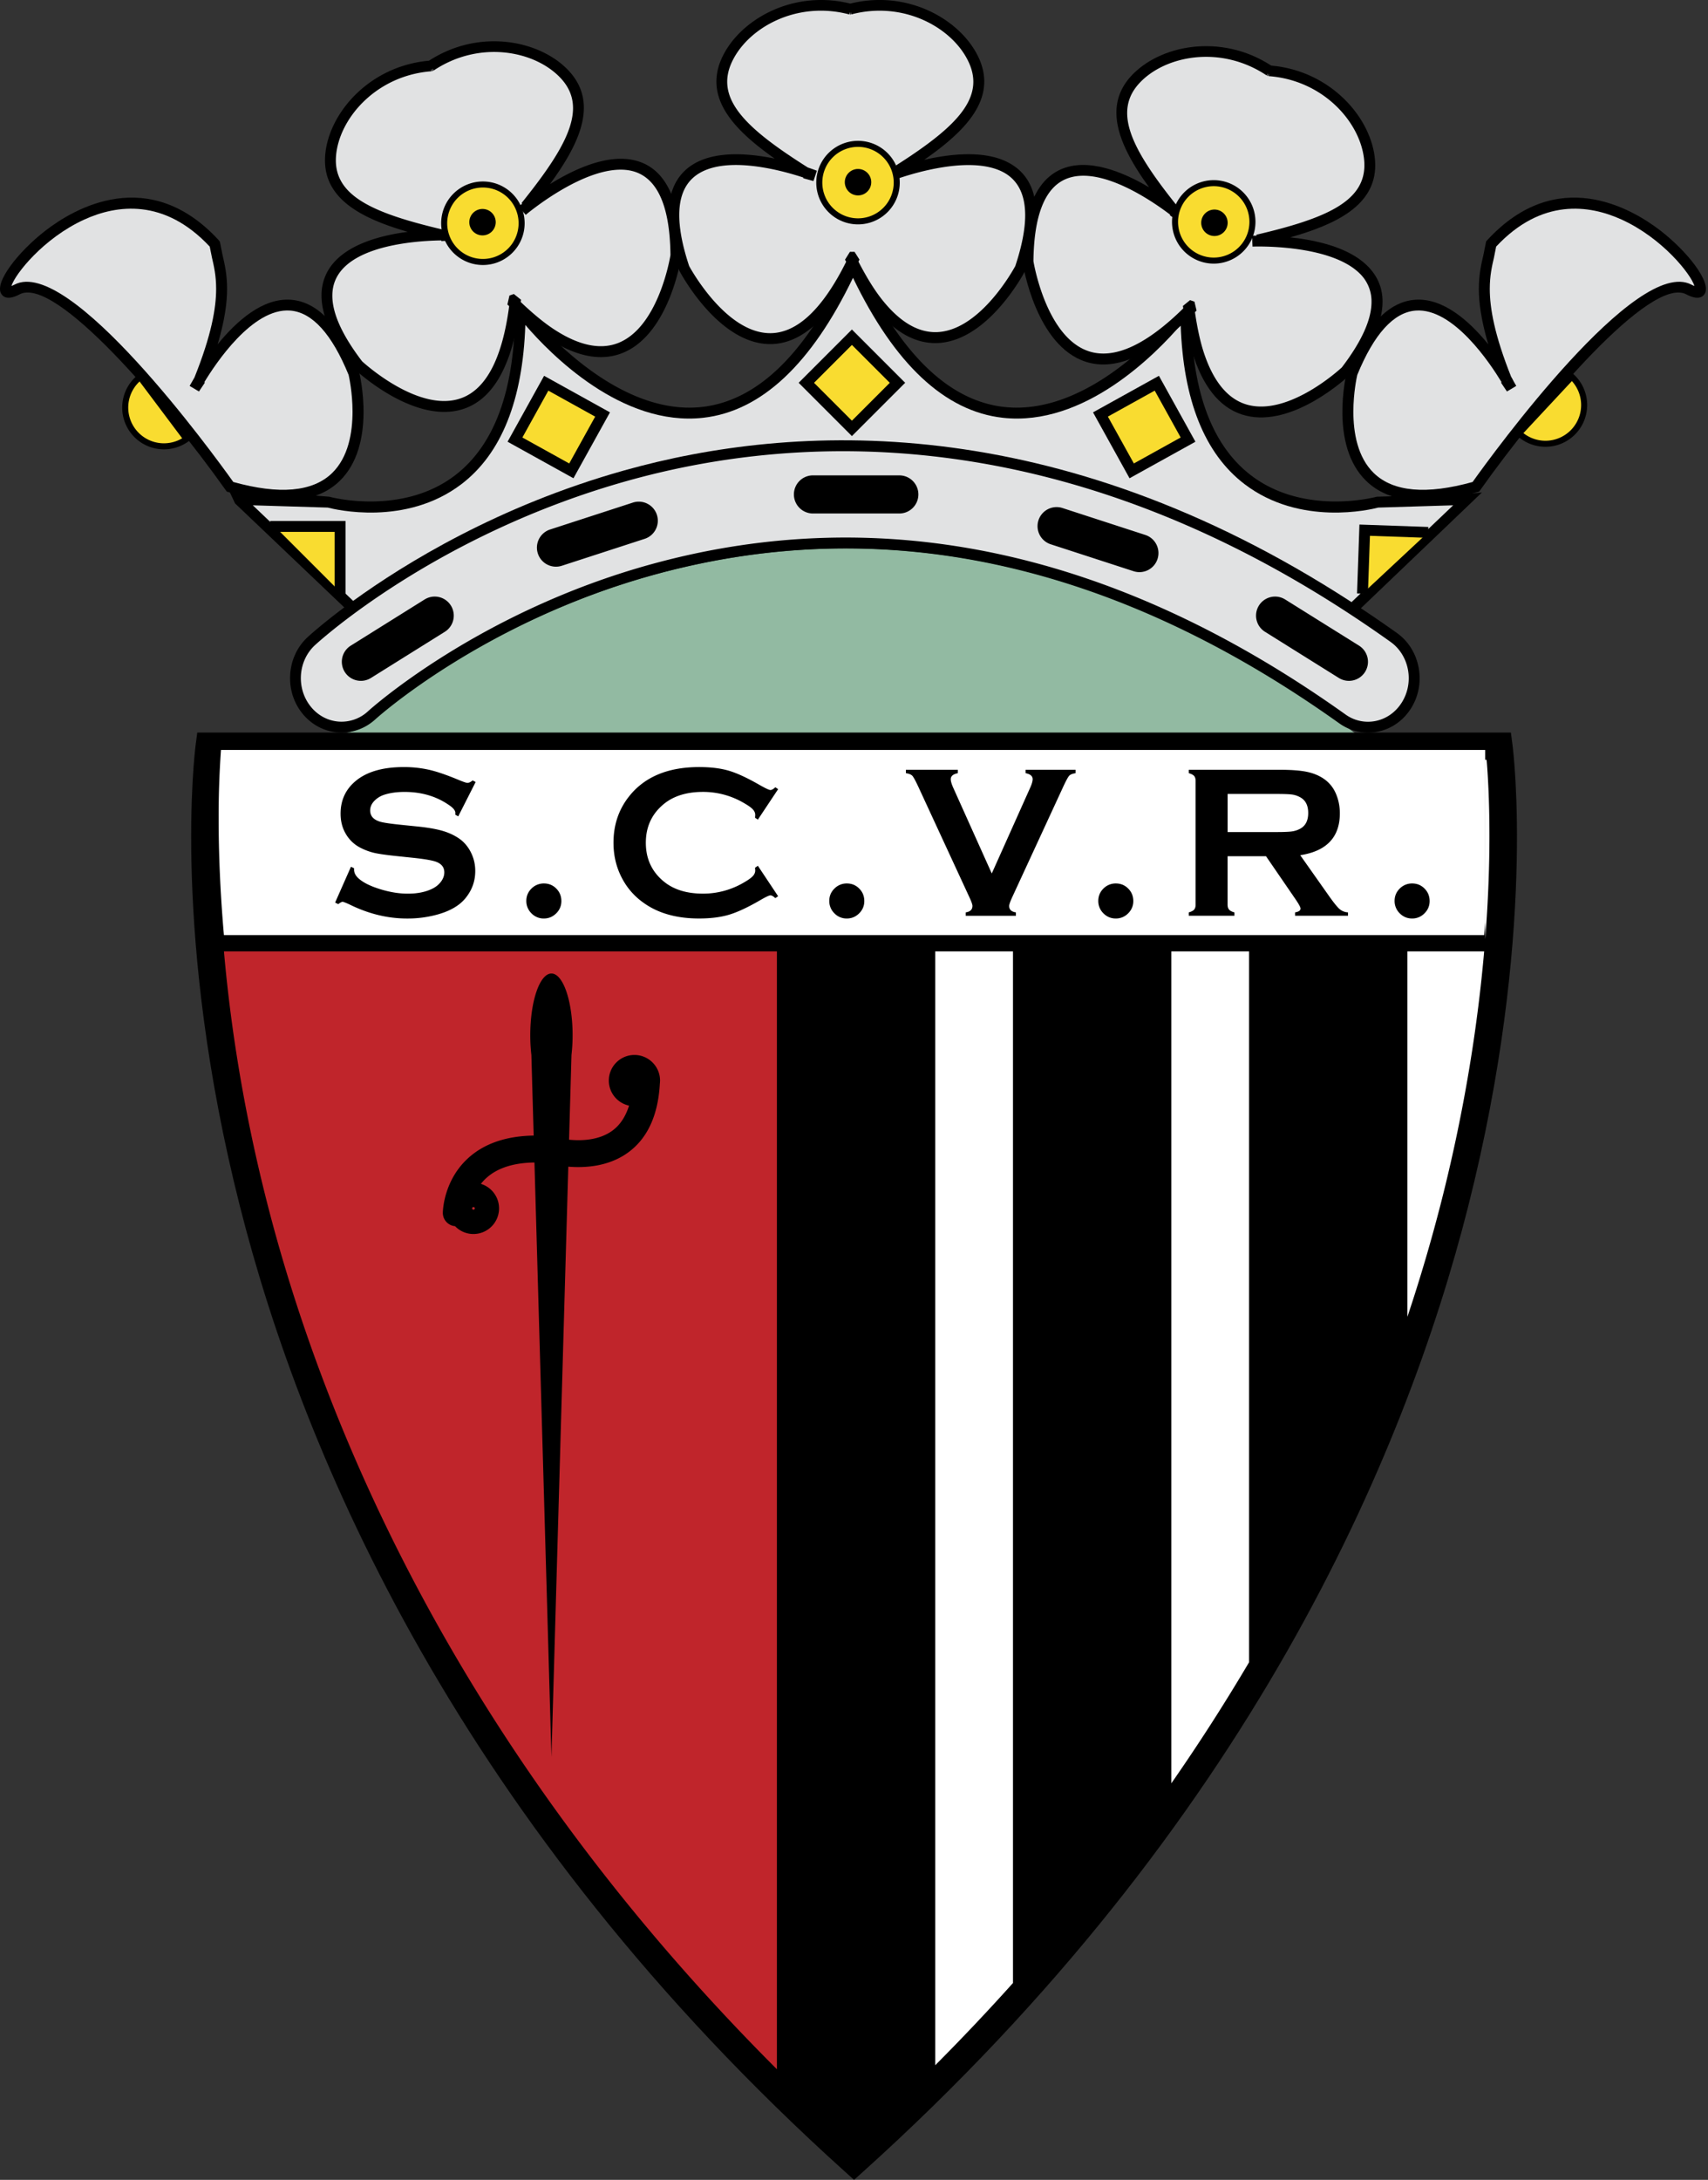
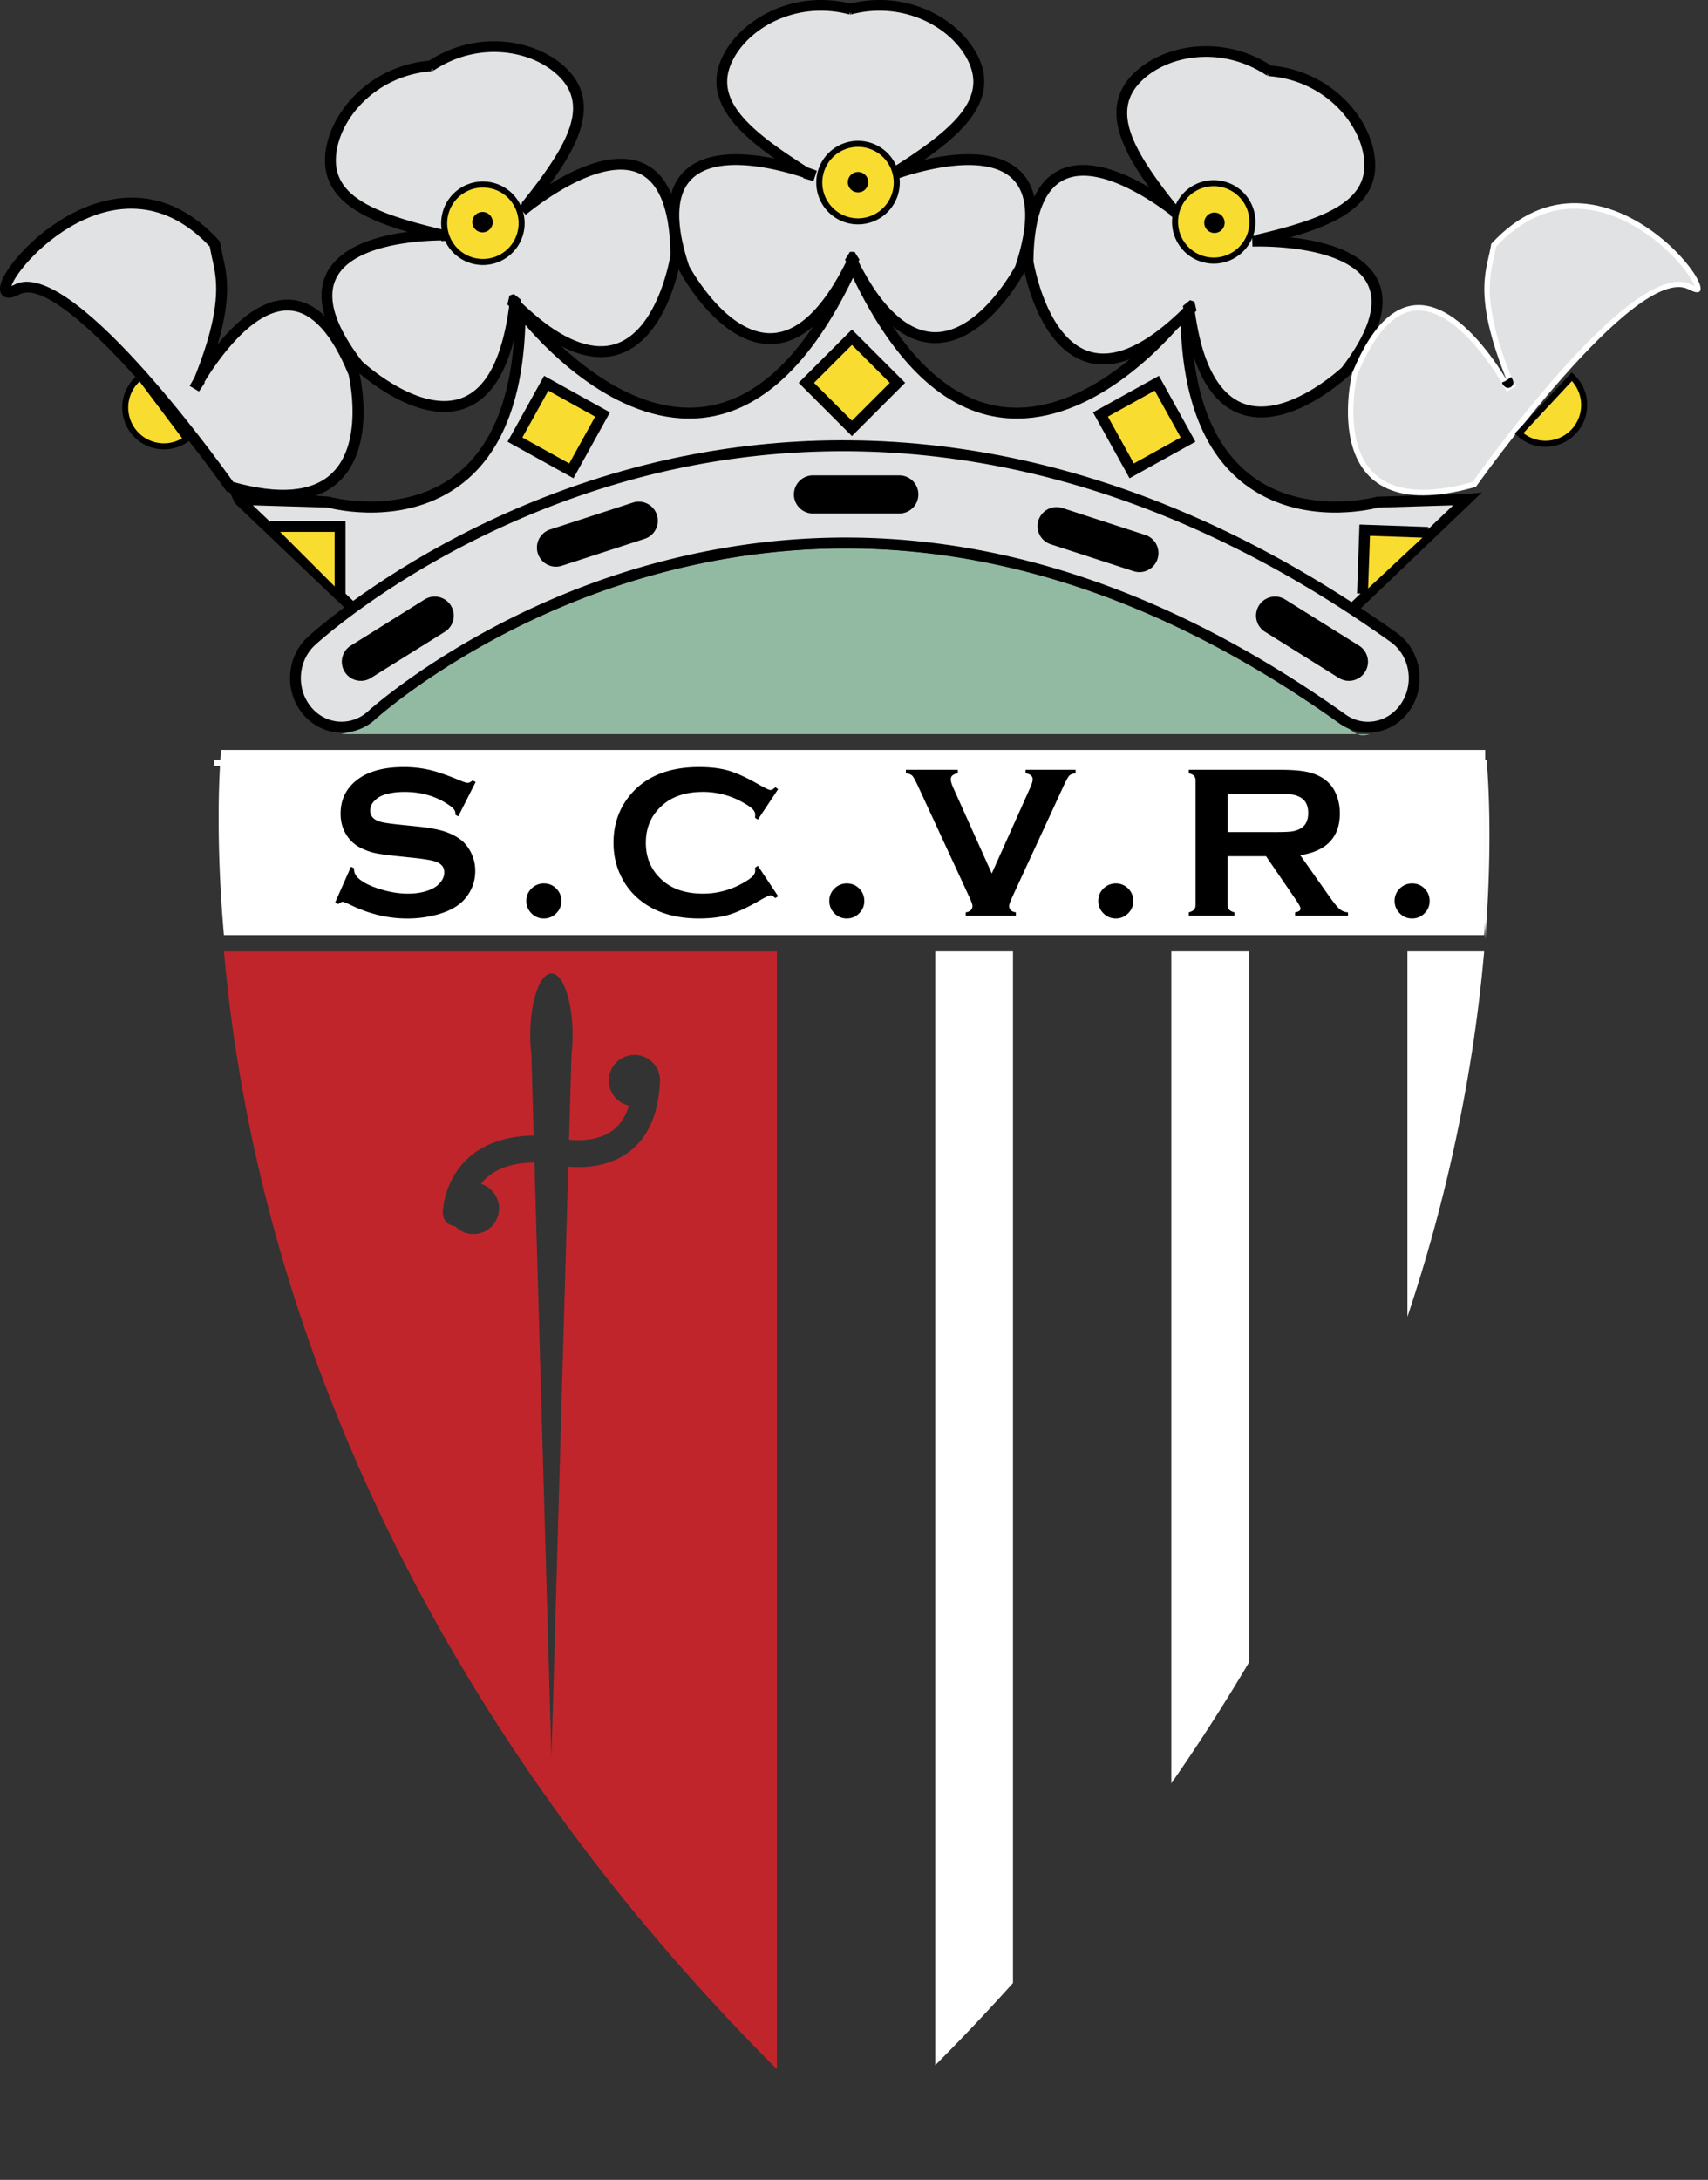
<svg xmlns="http://www.w3.org/2000/svg" width="392" height="500" fill="none">
  <rect width="100%" height="100%" fill="#333333" stroke="none" />
  <path fill="#92BAA2" fill-rule="evenodd" d="M144.063 133.608c-36.12 11.366-58.32 31.463-58.55 31.676-2.433 2.231-7.255 3.11-7.255 3.11H314.379c-2.845.799-3.485-.39-6.122-2.265-52.238-37.233-105.465-48.769-158.191-34.288-2.043.558-4.043 1.149-6.003 1.767Z" clip-rule="evenodd" />
  <path fill="#000" fill-rule="evenodd" d="M320.619 145.201a295.91 295.91 0 0 0-8.284-5.685l27.772-26.555-3.394.347-20.76.629-.145.04c-.162.045-16.458 4.378-28.655-4.919-9.146-6.971-13.787-19.725-13.787-37.901l-2.244-.751c-.194.253-19.298 25.34-40.698 22.936-12.803-1.434-23.978-12.404-33.261-32.467.074-.159.151-.293.222-.452l-1.141-1.758h-.936l-1.141 1.758c.071.159.151.293.219.452-9.28 20.063-20.452 31.033-33.252 32.467-21.4 2.401-40.507-22.683-40.698-22.936l-2.247.751c0 18.18-4.638 30.93-13.787 37.901-12.197 9.294-28.496 4.964-28.658 4.919l-.145-.04-23.255-1.881 1.599 3.403 25.07 23.864c-5.172 3.863-8.071 6.509-8.427 6.836-4.862 4.501-5.377 12.37-1.147 17.543 2.08 2.543 4.979 4.071 8.159 4.298 3.152.228 6.202-.853 8.586-3.038.242-.222 24.757-22.37 64.038-33.159 52.346-14.375 105.217-2.904 157.138 34.101 2.595 1.846 5.719 2.532 8.797 1.929 3.167-.623 5.889-2.521 7.679-5.346 3.599-5.699 2.159-13.454-3.218-17.286Z" clip-rule="evenodd" />
  <path fill="#E1E2E3" fill-rule="evenodd" d="M143.228 107.913c-28.768 8.071-50.285 21.312-62.177 29.912l-23.027-21.92 17.201.523c1.647.433 17.878 4.364 30.664-5.366 9.209-7.007 14.1-19.331 14.674-36.532 5.716 6.66 22.097 23.397 40.832 21.298 13.323-1.488 24.859-12.362 34.373-32.109 9.514 19.747 21.05 30.618 34.376 32.109 18.738 2.097 35.113-14.638 40.832-21.298.572 17.198 5.462 29.522 14.674 36.532 12.786 9.73 29.017 5.799 30.661 5.366l17.204-.523c-3.65 3.479-21.076 20.063-23.326 22.205-68.144-44.234-128.003-41.127-166.96-30.197Z" clip-rule="evenodd" />
  <path fill="#fff" fill-rule="evenodd" d="M205.251 39.688c14.308-8.996 22.376-16.288 18.388-25.56-3.497-8.122-15.221-15.545-28.564-12.014h.168c-13.346-3.534-25.07 3.889-28.567 12.014-3.989 9.272 4.083 16.564 18.387 25.56h-.364l2.344.649s-42.72-16.82-30.02 21.181c0 0 20.04 37.975 39.116-2.495h-1.061c2.071 4.233 4.148 7.599 6.19 10.231 17.287 22.202 32.923-7.736 32.923-7.736 4.762-14.251 1.727-20.791-3.918-23.403-9.414-4.35-26.1 2.219-26.1 2.219l1.078-.646Z" clip-rule="evenodd" />
  <path fill="#000" fill-rule="evenodd" d="M195.156.829c-13.456-3.351-25.824 3.969-29.63 12.805a12.738 12.738 0 0 0-1.104 5.078c0 6.728 5.932 12.433 13.38 17.668-6.851-1.411-15.645-1.957-20.623 2.765-4.51 4.279-4.962 11.938-1.343 22.766l.034.097.048.091c.367.697 9.161 17.093 21.15 16.825 6.768-.154 13.007-5.644 18.589-16.214 1.508 2.751 3.05 5.283 4.626 7.309 4.84 6.219 10.08 9.121 15.565 8.623 11.212-1.013 19.122-15.915 19.449-16.547l.045-.088.034-.094c4.384-13.116 2.845-21.503-4.577-24.931-5.434-2.512-12.942-1.639-18.686-.322 7.636-5.312 13.781-11.098 13.781-17.946 0-1.633-.344-3.323-1.101-5.081-3.815-8.839-16.177-16.157-29.637-12.805Z" clip-rule="evenodd" />
  <path fill="#E1E2E3" fill-rule="evenodd" d="M222.481 14.613c.612 1.42.905 2.794.905 4.137 0 6.606-7.119 12.518-18.809 19.872l.111.179c-.512.185-.905.33-.99.364l.916 2.324c.162-.063 16.302-6.324 25.122-2.25 3.695 1.71 5.55 5.107 5.55 10.145 0 3.215-.762 7.101-2.267 11.639-.529.97-7.87 14.265-17.415 15.124-4.583.412-9.078-2.168-13.363-7.67-1.778-2.284-3.527-5.192-5.223-8.47.077-.162.159-.296.233-.461l-1.126-1.781h-1.061l-1.124 1.798c.085.176.176.307.261.481-5.325 10.686-11.101 16.234-17.198 16.376-10.139.233-18.287-14.387-18.839-15.4-1.514-4.549-2.273-8.447-2.273-11.667 0-3.701.998-6.512 2.993-8.404 6.122-5.812 20.1-2 25.477-.231l.008.006-.023.157 2.345.649.788-2.367a49.072 49.072 0 0 0-2.077-.745c-11.502-7.26-18.504-13.13-18.504-19.673 0-1.346.296-2.717.905-4.137C171.237 6.633 182.574.044 194.901 3.307l.074-.56.077.6h.168l.08-.6.071.56c12.341-3.257 23.676 3.332 27.11 11.306Z" clip-rule="evenodd" />
  <path fill="#fff" fill-rule="evenodd" d="M120.666 47.375c10.6-13.164 15.855-22.686 9.067-30.154-5.952-6.541-19.454-9.744-30.923-2.06l.159-.057c-13.77 1.007-22.439 11.841-23.101 20.66-.754 10.066 9.252 14.333 25.708 18.182l-.344.119 2.429-.151s-45.87-1.997-21.488 29.802c0 0 31.309 29.381 36.171-15.093l-1.007.344c3.337 3.326 6.393 5.835 9.187 7.656 23.573 15.36 28.609-18.032 28.609-18.032-.137-15.024-5.132-20.222-11.323-20.854-10.316-1.047-23.958 10.598-23.958 10.598l.814-.962Z" clip-rule="evenodd" />
  <path fill="#000" fill-rule="evenodd" d="M98.462 13.926c-13.804 1.22-23.113 12.151-23.833 21.741a14.921 14.921 0 0 0-.043 1.115c0 9.013 8.578 13.383 19.005 16.396-6.925.902-15.386 3.26-18.549 9.332a11.28 11.28 0 0 0-1.252 5.289c0 4.674 2.472 10.253 7.397 16.675l.062.08.074.071c.578.538 14.228 13.178 25.477 9.019 6.35-2.347 10.461-9.568 12.296-21.383 2.325 2.114 4.604 4.006 6.757 5.405 6.601 4.304 12.498 5.34 17.523 3.087 10.273-4.609 12.896-21.269 13.001-21.978l.015-.097v-.1c-.128-13.827-4.316-21.258-12.447-22.086-5.932-.6-12.732 2.643-17.73 5.75 4.404-6.029 7.784-12.029 7.784-17.511 0-2.965-.988-5.775-3.335-8.359-6.484-7.115-20.569-10.006-32.202-2.447Z" clip-rule="evenodd" />
  <path fill="#E1E2E3" fill-rule="evenodd" d="M128.801 18.055c1.858 2.046 2.714 4.276 2.714 6.754 0 5.718-4.552 12.743-11.827 21.776l.165.131c-.452.364-.742.609-.813.669l1.621 1.901c.131-.114 13.357-11.286 23.019-10.307 6.64.674 10.069 7.249 10.197 19.534-.182 1.118-2.806 16.049-11.54 19.966-4.199 1.883-9.291.905-15.132-2.905-2.424-1.579-5.022-3.758-7.696-6.307.02-.179.054-.333.071-.512l-1.647-1.317-1.007.344-.475 2.065c.136.137.267.236.404.37-1.557 11.838-5.212 18.965-10.928 21.081-9.616 3.559-22.222-7.872-22.823-8.424-4.541-5.943-6.831-10.979-6.831-15.039 0-1.534.324-2.925.976-4.174 3.881-7.46 18.285-8.43 23.995-8.518l.031.006.032.154 2.429-.151-.022-2.492a47.862 47.862 0 0 0-2.203-.026c-15.405-3.63-24.43-7.465-24.43-15.858 0-.302.011-.612.034-.925.651-8.657 9.229-18.578 21.946-19.505l-.114-.555.27.543.159-.054-.122-.592.25.504c10.586-7.098 23.451-4.558 29.295 1.863Z" clip-rule="evenodd" />
  <path fill="#fff" fill-rule="evenodd" d="M288.644 55.05c16.453-3.846 26.461-8.117 25.705-18.182-.66-8.819-9.329-19.653-23.099-20.658l.162.054c-11.468-7.684-24.97-4.484-30.922 2.06-6.791 7.468-1.534 16.99 9.064 30.154l-.344-.119 2.006 1.377s-34.917-29.813-35.278 10.253c0 0 6.583 42.431 37.795 10.376l-1.007-.347c.578 4.677 1.446 8.532 2.529 11.687 9.113 26.621 33.64 3.405 33.64 3.405 9.147-11.924 8.407-19.096 3.917-23.403-7.485-7.178-25.406-6.399-25.406-6.399l1.238-.259Z" clip-rule="evenodd" />
  <path fill="#000" fill-rule="evenodd" d="M259.556 17.492c-2.344 2.58-3.334 5.394-3.334 8.359 0 5.36 3.241 11.221 7.502 17.116-6.011-3.553-14.136-6.905-20.364-4.068-5.656 2.578-8.581 9.67-8.68 21.09v.102l.011.102c.122.779 3.101 19.144 14.524 22.794 6.452 2.06 14.131-1.067 22.854-9.255.535 3.084 1.161 5.969 1.994 8.39 2.549 7.46 6.558 11.906 11.909 13.221 10.931 2.694 23.255-8.822 23.776-9.312l.071-.068.06-.08c4.95-6.458 7.428-12.034 7.428-16.683 0-3.255-1.217-6.051-3.644-8.379-4.319-4.142-11.679-5.753-17.543-6.378 10.658-3.021 19.509-7.383 19.509-16.541 0-.364-.017-.737-.046-1.115-.723-9.591-10.023-20.521-23.833-21.741-11.63-7.562-25.716-4.671-32.194 2.447Z" clip-rule="evenodd" />
  <path fill="#E1E2E3" fill-rule="evenodd" d="M258.696 25.924c0-2.478.857-4.708 2.712-6.754 5.846-6.421 18.708-8.959 29.306-1.861l.25-.504-.122.592.157.054.273-.543-.111.555c12.714.927 21.292 10.848 21.943 19.505.023.316.034.623.034.927 0 8.461-9.152 12.29-24.777 15.943 0 0 .04.176.051.208-.549.009-.967.017-1.061.023l.111 2.495c.174-.009 17.477-.671 24.481 6.051a8.846 8.846 0 0 1 2.123 3.02 8.838 8.838 0 0 1 .705 3.623c0 4.063-2.278 9.087-6.816 15.024-.555.518-11.969 10.953-21.389 8.632-4.461-1.104-7.875-5.007-10.134-11.608-.939-2.737-1.644-6.051-2.179-9.704.122-.125.245-.233.367-.361l-.484-2.051-1.007-.347-1.644 1.334c.022.196.065.356.088.552-8.512 8.373-15.781 11.724-21.594 9.872-9.661-3.081-12.609-19.554-12.797-20.692.111-10.302 2.535-16.609 7.213-18.743 7.661-3.494 19.619 4.626 24.154 8.063l.017.02-.066.142 2 1.374 1.522-1.977c-.128-.105-.751-.632-1.727-1.38-7.138-8.891-11.599-15.83-11.599-21.485ZM77.763 165.517c-2.489-.179-4.763-1.382-6.401-3.388-3.411-4.168-3.004-10.507.908-14.128 1.115-1.03 27.833-25.392 71.629-37.68 40.41-11.337 103.617-14.133 175.255 36.92 4.318 3.078 5.462 9.32 2.555 13.915-1.417 2.242-3.568 3.741-6.052 4.231a8.815 8.815 0 0 1-3.588-.042c-1.18-.26-2.295-.76-3.274-1.469-52.567-37.463-106.144-49.062-159.249-34.476-39.95 10.973-64.818 33.5-65.065 33.728a8.929 8.929 0 0 1-6.717 2.389Z" clip-rule="evenodd" />
  <path fill="#fff" fill-rule="evenodd" d="M342.241 55.95c-.756 5.542-4.628 10.899 3.523 31.167.734 1.22 1.132 1.986 1.132 1.986l-1.352-2.023.279.239c-.022-.068-.045-.134-.059-.202-4.618-7.684-22.365-33.54-35.435-1.522 0 0-9.09 36.761 28.393 26.078 0 0 36.741-51.714 48.9-45.27 12.165 6.447-19.497-38.615-45.381-10.453Z" clip-rule="evenodd" />
-   <path fill="#000" fill-rule="evenodd" d="m341.312 55.113-.234.256-.082.421-.555 2.757c-.484 2.06-1.033 4.435-1.033 7.718 0 3.186.549 7.266 2.162 12.714-4.338-5.337-10.358-10.717-16.848-10.219-6.079.469-11.314 5.977-15.559 16.373l-.034.083-.023.088c-.168.683-4.034 16.817 4.478 25.036 5.206 5.019 13.776 5.875 25.477 2.541l.416-.12.256-.356c13.957-19.647 39.147-49.207 47.298-44.885 2.546 1.349 3.684.697 4.185-.088 1.701-2.635-3.963-9.764-10.103-14.512-6.646-5.138-23.815-15.198-39.801 2.193Z" clip-rule="evenodd" />
  <path fill="#E1E2E3" fill-rule="evenodd" d="M372.13 50.342c9.408 4.268 15.943 12.546 16.76 15.255-.194-.074-.373-.134-.689-.302-12.546-6.649-45.486 38.621-50.226 45.261-10.563 2.936-18.193 2.276-22.649-2.02-3.778-3.641-4.717-9.337-4.717-14.105 0-4.396.788-7.96.899-8.444 3.853-9.394 8.359-14.359 13.403-14.748 8.658-.663 17.181 12.236 19.693 16.396.006.017.012.026.012.037l-.117.102 1.357 2.023 2.14-1.277-1.084-1.898-.012-.029s-.011-.023-.028-.043c-3.884-9.693-4.956-15.889-4.956-20.299 0-3.047.512-5.24.956-7.149l.506-2.538c10.438-11.164 21.383-9.568 28.752-6.222Z" clip-rule="evenodd" />
  <path fill="#fff" fill-rule="evenodd" d="M345.758 87.117c.017.068.04.134.06.202 0 0 .671 1.018-.06-.202Z" clip-rule="evenodd" />
  <path fill="#000" fill-rule="evenodd" d="m345.737 87.285-1.049.472.128.219-.04.029c.233.356.944 1.425 1.988.765 1.05-.66.433-1.687.06-2.302l-1.087.817Z" clip-rule="evenodd" />
  <path fill="#fff" fill-rule="evenodd" d="M387.87 66.744c-.029-.011-.052-.028-.077-.043l.077.043ZM49.291 55.95c.757 5.542 4.629 10.899-3.522 31.167-.734 1.22-1.138 1.986-1.138 1.986l1.354-2.023-.276.239.06-.202c4.617-7.684 22.367-33.54 35.437-1.522 0 0 9.087 36.761-28.396 26.078 0 0-36.74-51.714-48.9-45.27-12.165 6.447 19.491-38.615 45.381-10.453Z" clip-rule="evenodd" />
  <path fill="#000" fill-rule="evenodd" d="M10.414 52.917C4.269 57.665-1.393 64.795.305 67.43c.504.785 1.642 1.437 4.188.088 8.151-4.322 33.338 25.241 47.298 44.885l.256.356.421.119c11.699 3.335 20.271 2.481 25.471-2.54 8.515-8.219 4.649-24.353 4.478-25.036l-.023-.088-.034-.083c-4.242-10.396-9.479-15.904-15.559-16.373-6.484-.498-12.507 4.879-16.845 10.219 1.616-5.448 2.165-9.528 2.165-12.714 0-3.283-.555-5.659-1.033-7.718l-.626-3.098-.25-.336c-15.986-17.389-33.159-7.329-39.799-2.193Z" clip-rule="evenodd" />
  <path fill="#E1E2E3" fill-rule="evenodd" d="M19.388 50.342c7.366-3.346 18.31-4.942 28.749 6.225l.512 2.538c.444 1.906.956 4.1.956 7.149 0 4.41-1.073 10.609-4.967 20.313l-.026.043-.003.011-1.087 1.898 2.142 1.277 1.354-2.023-.125-.111c2.492-4.131 11.036-17.09 19.713-16.424 5.044.39 9.553 5.354 13.4 14.748.114.484.902 4.048.902 8.444 0 4.768-.942 10.463-4.717 14.105-4.455 4.296-12.091 4.956-22.649 2.02-4.74-6.64-37.679-51.91-50.226-45.261-.319.168-.495.228-.691.302.817-2.708 7.357-10.985 16.763-15.255Z" clip-rule="evenodd" />
  <path fill="#F9DC30" fill-rule="evenodd" d="M205.819 41.722a8.891 8.891 0 0 1-2.547 6.387 8.903 8.903 0 0 1-2.903 1.967 8.889 8.889 0 0 1-6.876-.001 8.879 8.879 0 0 1-2.902-1.968 8.878 8.878 0 0 1-1.916-2.938 8.91 8.91 0 0 1-.629-3.45 8.888 8.888 0 0 1 2.659-6.181 8.888 8.888 0 0 1 12.456.002 8.89 8.89 0 0 1 2.658 6.182Zm-86.093 9.48a8.884 8.884 0 0 1-2.603 6.284 8.886 8.886 0 0 1-12.567 0 8.884 8.884 0 0 1-2.603-6.284c0-2.357.936-4.617 2.603-6.284a8.886 8.886 0 0 1 12.567 0 8.885 8.885 0 0 1 2.603 6.284Zm167.73-.313a8.881 8.881 0 0 1-2.602 6.281 8.879 8.879 0 0 1-6.28 2.602 8.883 8.883 0 0 1-6.281-2.602 8.885 8.885 0 0 1-2.601-6.281c0-2.356.936-4.615 2.601-6.281a8.883 8.883 0 0 1 6.281-2.602 8.879 8.879 0 0 1 6.28 2.602 8.881 8.881 0 0 1 2.602 6.281Z" clip-rule="evenodd" />
  <path fill="#000" d="M119.023 51.207c0-2.173-.863-4.258-2.399-5.795a8.197 8.197 0 0 0-5.795-2.399c-2.173 0-4.258.863-5.795 2.399a8.197 8.197 0 0 0-2.399 5.795c0 2.173.863 4.256 2.399 5.793a8.198 8.198 0 0 0 5.795 2.401c2.173 0 4.258-.864 5.795-2.401a8.194 8.194 0 0 0 2.399-5.793Zm167.73-.312a8.191 8.191 0 0 0-8.19-8.19 8.191 8.191 0 0 0-8.19 8.19 8.19 8.19 0 0 0 2.399 5.789 8.191 8.191 0 0 0 5.791 2.399c2.172 0 4.255-.863 5.791-2.399a8.186 8.186 0 0 0 2.399-5.789Zm-89.829-18.59a9.58 9.58 0 0 1 6.712 2.747 9.58 9.58 0 0 1 2.185 10.382 9.585 9.585 0 0 1-2.065 3.165 9.581 9.581 0 0 1-3.13 2.121 9.581 9.581 0 0 1-3.706.746 9.579 9.579 0 0 1-3.705-.746 9.573 9.573 0 0 1-5.193-5.289 9.578 9.578 0 0 1-.679-3.718 9.588 9.588 0 0 1 2.865-6.664 9.585 9.585 0 0 1 6.716-2.744Zm-.002 1.385a8.197 8.197 0 0 0-5.743 2.348 8.199 8.199 0 0 0-2.451 5.7 8.206 8.206 0 0 0 .581 3.181 8.188 8.188 0 0 0 1.765 2.708 8.199 8.199 0 0 0 2.676 1.815 8.2 8.2 0 0 0 3.17.639 8.2 8.2 0 0 0 3.171-.639 8.203 8.203 0 0 0 2.676-1.814 8.19 8.19 0 0 0 1.767-2.708 8.206 8.206 0 0 0 .582-3.181 8.196 8.196 0 0 0-8.194-8.049Zm-76.514 17.517a9.58 9.58 0 0 1-2.806 6.773 9.581 9.581 0 0 1-6.773 2.806 9.581 9.581 0 0 1-6.773-2.806 9.58 9.58 0 0 1-2.806-6.773 9.584 9.584 0 0 1 2.806-6.774 9.581 9.581 0 0 1 13.546 0 9.584 9.584 0 0 1 2.806 6.774Zm167.731-.312a9.576 9.576 0 0 1-2.805 6.769 9.574 9.574 0 0 1-6.771 2.804 9.577 9.577 0 0 1-6.771-2.804 9.575 9.575 0 0 1-2.804-6.769 9.579 9.579 0 0 1 2.804-6.771 9.578 9.578 0 0 1 6.771-2.804c2.54 0 4.976 1.009 6.771 2.804a9.575 9.575 0 0 1 2.805 6.771Z" />
  <path fill="#F9DC30" fill-rule="evenodd" d="m205.507 87.802-10.458 10.458-10.455-10.458 10.455-10.458 10.458 10.458Z" clip-rule="evenodd" />
  <path fill="#000" fill-rule="evenodd" d="m194.634 76.463-11.337 11.34 12.222 12.225 12.225-12.225-12.225-12.225-.885.885Z" clip-rule="evenodd" />
  <path fill="#F9DC30" fill-rule="evenodd" d="m195.52 79.117 8.691 8.691-8.691 8.691c-2.899-2.896-5.796-5.793-8.692-8.691l8.692-8.691Zm63.469 28.894-7.17-12.933 12.937-7.172 7.166 12.934-12.933 7.172Z" clip-rule="evenodd" />
  <path fill="#000" fill-rule="evenodd" d="m264.891 86.806-14.032 7.778 8.379 15.116 15.121-8.379-8.378-15.118-1.09.603Z" clip-rule="evenodd" />
  <path fill="#F9DC30" fill-rule="evenodd" d="m265.018 89.597 5.958 10.748-10.746 5.961-5.963-10.749 10.751-5.96ZM131.121 108.004l7.169-12.933-12.936-7.172-7.166 12.934 12.933 7.172Z" clip-rule="evenodd" />
  <path fill="#000" fill-rule="evenodd" d="m124.268 87.296-7.776 14.025 15.121 8.379 8.379-15.116-15.118-8.381-.606 1.093Z" clip-rule="evenodd" />
  <path fill="#F9DC30" fill-rule="evenodd" d="m125.848 89.602 10.751 5.96-5.957 10.748-10.751-5.96 5.957-10.748ZM348.629 99.41a8.885 8.885 0 0 0 6.368 2.38 8.883 8.883 0 0 0 3.374-.795 8.898 8.898 0 0 0 2.813-2.026 8.885 8.885 0 0 0 1.823-2.948 8.887 8.887 0 0 0-.239-6.795 8.887 8.887 0 0 0-2.025-2.812L348.629 99.41ZM32.136 86.502a8.888 8.888 0 0 0-1.621 12.329 8.883 8.883 0 0 0 5.762 3.448 8.887 8.887 0 0 0 6.53-1.567L32.136 86.502Z" clip-rule="evenodd" />
  <path fill="#000" d="m43.791 100.857-.575.412a9.581 9.581 0 0 1-7.039 1.691 9.584 9.584 0 0 1-6.212-3.719 9.58 9.58 0 0 1-1.837-7.001 9.581 9.581 0 0 1 3.584-6.289l.557-.437 11.521 15.343ZM361.22 85.901a9.596 9.596 0 0 1 2.183 3.033 9.604 9.604 0 0 1 .857 3.636 9.583 9.583 0 0 1-.6 3.688 9.566 9.566 0 0 1-1.966 3.178 9.583 9.583 0 0 1-3.031 2.183 9.562 9.562 0 0 1-3.636.857 9.578 9.578 0 0 1-6.866-2.565l-.507-.473.473-.505 12.586-13.503.507.471ZM32.031 87.502a8.195 8.195 0 0 0-2.53 4.918 8.196 8.196 0 0 0 6.885 9.169 8.194 8.194 0 0 0 5.427-1.059L32.031 87.502Zm317.603 11.843c.662.52 1.4.938 2.19 1.233 1.008.377 2.08.55 3.155.513a8.192 8.192 0 0 0 3.109-.732 8.194 8.194 0 0 0 4.274-4.586 8.195 8.195 0 0 0 .514-3.154 8.181 8.181 0 0 0-2.117-5.209l-11.125 11.935Z" />
  <path fill="#F9DC30" fill-rule="evenodd" d="m327.76 122.124-14.558-.507-.507 14.555 15.065-14.048Z" clip-rule="evenodd" />
  <path fill="#000" fill-rule="evenodd" d="m311.96 121.569-.507 14.555 2.495.086.467-13.306 13.309.463.088-2.495-15.81-.552-.042 1.249Z" clip-rule="evenodd" />
  <path fill="#F9DC30" fill-rule="evenodd" d="M63.266 120.972v-.222h14.791v14.788h-.228l-14.564-14.566Z" clip-rule="evenodd" />
  <path fill="#000" fill-rule="evenodd" d="M62.016 119.5h17.283v17.289l-1.479-.003c-.003.601-.003 1.85.006-1.024-.304.305-1.027-.225-1.027-.225v-13.539H63.257s-1.772-.723-1.471-1.024c-.37 0 .222-.006.222-.006l.003-.225.006-1.243Zm148.757-6.091c0 2.415-1.957 4.37-4.367 4.37h-19.984a4.373 4.373 0 0 1-4.215-4.37 4.373 4.373 0 0 1 4.215-4.37h19.984c2.412 0 4.367 1.96 4.367 4.37Zm54.889 14.803a4.372 4.372 0 0 1-.833 1.488c-.373.437-.828.796-1.34 1.056-.511.261-1.069.418-1.642.463a4.375 4.375 0 0 1-1.693-.202l-19.005-6.174a4.371 4.371 0 0 1-1.49-.832 4.371 4.371 0 0 1-1.321-4.676 4.377 4.377 0 0 1 2.176-2.544 4.376 4.376 0 0 1 3.338-.261l19.004 6.174a4.369 4.369 0 0 1 2.543 2.173c.526 1.033.62 2.232.263 3.335Zm-142.219-1.249c.177.546.46 1.052.832 1.488.373.437.828.796 1.34 1.056.511.261 1.069.418 1.642.463.572.044 1.148-.024 1.694-.202l19.004-6.174a4.372 4.372 0 0 0 1.488-.833c.436-.373.795-.828 1.055-1.34.261-.511.418-1.069.463-1.641a4.36 4.36 0 0 0-.201-1.694 4.364 4.364 0 0 0-.833-1.488 4.365 4.365 0 0 0-1.34-1.055 4.36 4.36 0 0 0-1.641-.463 4.382 4.382 0 0 0-1.694.201l-19.004 6.174a4.373 4.373 0 0 0-2.543 2.173 4.373 4.373 0 0 0-.262 3.335Zm189.85 27.152c-.305.487-.702.909-1.169 1.242-.468.333-.996.571-1.555.7-.56.129-1.139.147-1.705.052a4.372 4.372 0 0 1-1.594-.605l-16.942-10.587a4.373 4.373 0 0 1-1.944-2.722 4.37 4.37 0 0 1 3.273-5.242 4.372 4.372 0 0 1 3.3.55l16.947 10.589c2.046 1.281 2.675 3.975 1.389 6.023Zm-234.176 0c.304.487.701.909 1.169 1.242a4.375 4.375 0 0 0 3.26.752 4.378 4.378 0 0 0 1.595-.605l16.948-10.587c.487-.304.909-.701 1.242-1.169.334-.467.572-.995.701-1.555.129-.559.146-1.139.051-1.705-.094-.566-.3-1.108-.604-1.595a4.38 4.38 0 0 0-1.169-1.242 4.378 4.378 0 0 0-3.26-.752c-.566.095-1.108.3-1.595.604l-16.948 10.589a4.36 4.36 0 0 0-1.243 1.169 4.365 4.365 0 0 0-.751 3.26c.095.566.301 1.108.606 1.594ZM199.267 41.707a2.335 2.335 0 0 1-.155.921c-.112.293-.283.561-.502.787-.218.226-.48.406-.769.528-.29.123-.601.186-.915.186a2.342 2.342 0 0 1-1.684-.716 2.338 2.338 0 0 1-.501-.788 2.335 2.335 0 0 1-.154-.921 2.343 2.343 0 0 1 .715-1.602 2.34 2.34 0 0 1 1.627-.656 2.344 2.344 0 0 1 1.626.658c.436.422.691.997.712 1.603Zm81.8 9.309c.011.314-.042.627-.155.921a2.352 2.352 0 0 1-.502.787 2.342 2.342 0 0 1-1.685.714 2.345 2.345 0 0 1-1.684-.716 2.352 2.352 0 0 1-.501-.788 2.353 2.353 0 0 1-.153-.921 2.338 2.338 0 0 1 .714-1.602 2.342 2.342 0 0 1 3.966 1.605Zm-167.984-.06c0 .62-.246 1.215-.685 1.654a2.337 2.337 0 0 1-1.653.685c-.62 0-1.215-.246-1.654-.685a2.341 2.341 0 0 1-.685-1.654c0-.62.247-1.215.685-1.654a2.341 2.341 0 0 1 1.654-.685c.62 0 1.215.246 1.653.685.439.439.685 1.033.685 1.654Z" clip-rule="evenodd" />
-   <path fill="#000" d="M278.726 48.067a3.034 3.034 0 0 1 2.107.852 3.037 3.037 0 0 1 .073 4.291 3.035 3.035 0 0 1-.998.684 3.034 3.034 0 0 1-1.185.241 3.035 3.035 0 0 1-1.186-.243 3.036 3.036 0 0 1-.997-.685 3.011 3.011 0 0 1-.648-1.019 3.025 3.025 0 0 1-.2-1.194c.028-.786.36-1.53.926-2.076a3.034 3.034 0 0 1 2.108-.85ZM112.388 50.961a1.646 1.646 0 0 0-1.646-1.646c-.436 0-.855.173-1.164.482a1.649 1.649 0 0 0-.482 1.164c0 .436.174.855.482 1.164.309.309.728.482 1.164.482.437 0 .855-.173 1.164-.482.309-.309.482-.728.482-1.164Zm166.337-1.508a1.649 1.649 0 0 0-1.145.462 1.65 1.65 0 0 0-.503 1.128 1.647 1.647 0 0 0 .107.648c.079.206.2.394.353.553.154.159.338.286.541.373.204.086.423.132.645.132.221 0.0.44-.044.644-.13.204-.086.389-.214.543-.373.153-.159.274-.347.353-.553.08-.206.117-.427.109-.648a1.649 1.649 0 0 0-.501-1.13 1.652 1.652 0 0 0-1.146-.462Zm-81.799-10.695a3.035 3.035 0 0 1 2.107.853 3.034 3.034 0 0 1 .924 2.076c.014.407-.055.814-.201 1.194a3.031 3.031 0 0 1-.65 1.019 3.04 3.04 0 0 1-.998.685 3.034 3.034 0 0 1-1.185.239 3.041 3.041 0 0 1-1.186-.241 3.046 3.046 0 0 1-.996-.685 3.036 3.036 0 0 1-.649-1.021 3.026 3.026 0 0 1-.2-1.194c.028-.786.36-1.53.926-2.076a3.035 3.035 0 0 1 2.108-.85Zm-.001 1.385a1.651 1.651 0 0 0-1.145.462 1.651 1.651 0 0 0-.503 1.128c-.008.221.03.441.109.648.079.207.198.396.351.555.154.159.339.286.543.373.203.086.422.13.643.13a1.649 1.649 0 0 0 .644-.13c.204-.086.389-.212.543-.371a1.642 1.642 0 0 0 .353-.555c.08-.206.117-.427.109-.648a1.645 1.645 0 0 0-.501-1.128 1.653 1.653 0 0 0-1.146-.464ZM113.773 50.961c0 .804-.319 1.575-.887 2.144a3.031 3.031 0 0 1-2.144.887c-.804 0-1.575-.319-2.144-.887a3.034 3.034 0 0 1-.887-2.144c0-.804.319-1.575.887-2.144a3.033 3.033 0 0 1 2.144-.887c.804 0 1.576.319 2.144.887.568.569.887 1.34.887 2.144Z" />
  <path fill="#fff" fill-rule="evenodd" d="M158.774 174.289H49.159c-.04.441-.077.942-.119 1.482H158.771l.003-1.482Zm126.227 0h-17.852v1.482h17.852v-1.482Zm-54.189 0h-17.847v1.482h17.847v-1.482Zm-54.189 1.482v-1.482h-17.849l-.003 1.482h17.852Zm162.561-1.482h-17.847v1.482h17.847v-1.482Z" clip-rule="evenodd" />
-   <path fill="#000" fill-rule="evenodd" d="M344.013 168.031H45.276l-.358 2.714c-.233 1.773-5.516 44.078 10.137 105.914 14.421 56.96 50.22 141.613 138.865 221.461l2.091 1.881 2.097-1.881c88.645-79.845 124.446-164.501 138.867-221.461 15.659-61.833 10.373-104.138 10.14-105.914l-.356-2.714h-2.745Z" clip-rule="evenodd" />
  <path fill="#fff" fill-rule="evenodd" d="M341.837 191.646c0-8.27-.379-14.177-.652-17.366h-.321v41.113c.728-9.2.973-17.206.973-23.747ZM268.828 409.05a442.685 442.685 0 0 0 17.847-27.776v-163.05h-17.847V409.05Zm-54.189 64.664a498.022 498.022 0 0 0 17.847-18.859V218.224h-17.847v255.49Zm108.375-171.676c2.931-8.77 5.54-17.644 7.824-26.604 5.528-21.764 8.384-41.192 9.789-57.21h-17.613v83.814Zm0-130.022H50.716a215.317 215.317 0 0 0-.535 15.883c0 7.201.302 16.18 1.209 26.581h289.232c.077-.956.162-1.9.233-2.831v-39.633h-17.841Z" clip-rule="evenodd" />
-   <path fill="#C0252B" fill-rule="evenodd" d="M108.666 276.867c-.039 0-.078.008-.114.023a.281.281 0 0 0-.097.065c-.028.027-.05.06-.065.097a.298.298 0 0 0-.023.114.301.301 0 0 0 .088.211c.027.028.06.05.097.065.036.015.075.023.114.023.079 0 .155-.032.211-.088a.299.299 0 0 0 .088-.211c0-.079-.032-.155-.088-.211a.299.299 0 0 0-.211-.088Z" clip-rule="evenodd" />
  <path fill="#C0252B" fill-rule="evenodd" d="M160.459 218.227H51.398c1.403 16.02 4.259 35.445 9.79 57.21 11.98 47.164 38.948 113.644 99.271 180.433a507.442 507.442 0 0 0 17.849 18.765V218.227h-17.849Zm-8.973 29.75c0 .051-.009.097-.012.148-.004.151-.015.302-.034.452-.407 7.332-2.905 12.694-7.468 15.909-4.37 3.081-9.627 3.434-13.542 3.118l-3.869 135.411-3.898-136.366c-4.782.059-8.501 1.246-11.05 3.559-.472.426-.882.882-1.246 1.342a5.883 5.883 0 0 1 3.013 2.125 5.881 5.881 0 0 1 1.158 3.5 5.888 5.888 0 0 1-1.725 4.153 5.884 5.884 0 0 1-4.153 1.722 5.839 5.839 0 0 1-4.222-1.798 3.065 3.065 0 0 1-2.006-.989 3.062 3.062 0 0 1-.799-2.089c.003-.296.133-7.289 5.73-12.453 3.69-3.4 8.774-5.152 15.121-5.249l-.529-18.484a39.125 39.125 0 0 1-.256-4.526c0-7.821 2.176-14.163 4.859-14.163s4.859 6.342 4.859 14.163a39.96 39.96 0 0 1-.256 4.518l-.558 19.439c2.905.285 6.831.128 9.83-1.994 1.824-1.292 3.135-3.249 3.94-5.824a5.883 5.883 0 0 1-3.335-2.052 5.885 5.885 0 0 1-1.308-3.692c0-3.24 2.637-5.877 5.878-5.877 3.24 0 5.878 2.637 5.878 5.877l-.003.086.003.034Z" clip-rule="evenodd" />
  <path fill="#000" fill-rule="evenodd" d="m109.162 179.374-3.994 7.88-.686-.39c.017-.165.026-.295.026-.392 0-.555-.475-1.15-1.423-1.787-2.907-2.025-6.324-3.038-10.245-3.038-1.747 0-3.286.213-4.62.64a5.552 5.552 0 0 0-2.364 1.476c-.6.655-.899 1.366-.899 2.137 0 1.26.76 2.122 2.282 2.58.785.231 2.47.476 5.053.737l3.852.393c2.29.247 4.143.583 5.559 1.007 1.414.427 2.671 1.024 3.766 1.792 1.116.803 1.992 1.861 2.638 3.17.646 1.308.967 2.711.967 4.199 0 2.358-.762 4.452-2.285 6.287-1.374 1.67-3.513 2.908-6.412 3.71-2.265.619-4.605.925-6.953.908-4.438 0-8.819-1.064-13.144-3.192-.916-.427-1.468-.64-1.647-.64-.213 0-.549.179-1.007.54l-.711-.37 3.636-8.213.711.344v.319c0 .734.353 1.414 1.056 2.034 1.064.947 2.711 1.764 4.939 2.449 2.228.686 4.339 1.03 6.339 1.03 2.179 0 4.037-.37 5.576-1.112.851-.413 1.53-.959 2.038-1.642.509-.682.762-1.394.762-2.133 0-1.119-.597-1.915-1.789-2.393-.834-.33-2.521-.635-5.059-.913l-3.781-.396c-2.538-.262-4.327-.512-5.374-.748a13.825 13.825 0 0 1-3.141-1.141 8.141 8.141 0 0 1-3.508-3.314c-.771-1.326-1.152-2.848-1.152-4.564 0-2.83.979-5.172 2.933-7.021 2.563-2.435 6.413-3.659 11.542-3.659 2.012-.014 4.019.206 5.98.655 1.847.438 4.147 1.237 6.91 2.404.947.378 1.528.566 1.741.566.342 0 .743-.188 1.201-.566l.688.367Zm15.656 23.266c1.127 0 2.08.393 2.857 1.178.773.782 1.163 1.738 1.163 2.868 0 1.095-.395 2.034-1.189 2.819-.794.782-1.735 1.175-2.831 1.175-.53.008-1.056-.094-1.545-.298a3.869 3.869 0 0 1-1.3-.888c-.38-.372-.68-.816-.882-1.307a3.926 3.926 0 0 1-.296-1.55c0-1.095.39-2.028 1.164-2.805.372-.38.817-.682 1.309-.886a3.964 3.964 0 0 1 1.55-.306Zm49.116-4.054 4.649 6.982-.637.44c-.458-.423-.831-.64-1.127-.64-.296 0-1.118.396-2.469 1.181-2.805 1.622-5.164 2.714-7.081 3.28-1.915.564-4.194.848-6.831.848-5.269 0-9.588-1.252-12.962-3.761a15.776 15.776 0 0 1-4.694-5.431c-1.32-2.475-1.981-5.204-1.981-8.185 0-4.063 1.184-7.596 3.548-10.595 3.554-4.506 8.925-6.76 16.114-6.76 2.64 0 4.908.279 6.797.834 1.889.555 4.256 1.65 7.093 3.283 1.354.768 2.176 1.149 2.469 1.149.293 0 .669-.213 1.127-.637l.637.441-4.649 6.985-.657-.439c.029-.217.045-.437.048-.657 0-.472-.204-.913-.611-1.325-.41-.416-1.133-.914-2.177-1.5a18.444 18.444 0 0 0-9.175-2.438c-3.818 0-6.859.959-9.127 2.873-2.677 2.245-4.014 5.176-4.014 8.797 0 3.622 1.337 6.552 4.014 8.794 2.268 1.918 5.309 2.874 9.127 2.874 3.22.002 6.385-.843 9.175-2.45 1.044-.589 1.77-1.09 2.177-1.508.407-.418.611-.862.611-1.334 0-.179-.017-.393-.048-.637l.654-.464Zm20.413 4.054c1.127 0 2.08.393 2.854 1.178.779.782 1.163 1.738 1.163 2.868 0 1.095-.395 2.034-1.186 2.819-.791.782-1.735 1.175-2.831 1.175-.53.008-1.056-.094-1.545-.298a3.869 3.869 0 0 1-1.3-.888 3.924 3.924 0 0 1-.88-1.308 3.935 3.935 0 0 1-.295-1.549c0-1.095.387-2.028 1.164-2.805.371-.38.816-.682 1.307-.887.49-.205 1.018-.309 1.549-.305Zm33.273-2.287 8.825-19.691c.373-.833.56-1.479.56-1.94 0-.703-.537-1.161-1.616-1.374v-.78h11.474v.78c-.717.099-1.217.304-1.493.614-.279.311-.763 1.212-1.446 2.7l-11.579 25.056c-.489 1.064-.734 1.758-.734 2.086 0 .833.518 1.325 1.545 1.473v.78h-11.514v-.78c1.027-.148 1.545-.645 1.545-1.496 0-.31-.245-.999-.74-2.06l-11.59-25.056c-.689-1.488-1.172-2.39-1.451-2.7-.279-.307-.777-.515-1.494-.614v-.78h11.909v.78c-1.078.213-1.615.671-1.615 1.374 0 .461.187 1.104.56 1.94l8.854 19.688Zm28.461 2.287c1.127 0 2.077.393 2.856 1.178.78.785 1.167 1.738 1.167 2.868 0 1.095-.401 2.034-1.189 2.819-.369.377-.81.676-1.297.878-.487.202-1.01.303-1.537.297-1.112 0-2.057-.398-2.839-1.186a3.906 3.906 0 0 1-.884-1.307 3.921 3.921 0 0 1-.294-1.55c0-1.095.39-2.028 1.161-2.805.372-.38.816-.681 1.307-.886a3.978 3.978 0 0 1 1.549-.306Zm25.668-20.53h11.24c1.696 0 2.874.046 3.528.134.66.091 1.283.296 1.872.623 1.241.666 1.855 1.872 1.855 3.613 0 1.742-.617 2.948-1.855 3.614a5.545 5.545 0 0 1-1.883.611c-.683.1-1.855.148-3.517.148h-11.24v-8.743Zm8.811 14.285 6.768 9.861c.768 1.129 1.155 1.841 1.155 2.134 0 .458-.421.754-1.255.885v.779h12.151v-.779a3.197 3.197 0 0 1-1.951-.771c-.535-.467-1.372-1.508-2.512-3.13l-6.501-9.212c6.057-.936 9.09-4.14 9.09-9.613 0-1.605-.305-3.113-.911-4.521a7.791 7.791 0 0 0-2.885-3.468c-1.112-.737-2.412-1.252-3.906-1.548-1.494-.296-3.511-.444-6.057-.444h-20.905v.78c.589.165.996.378 1.223.64.228.262.339.646.339 1.152v28.368c0 .489-.111.868-.339 1.129-.227.262-.634.475-1.223.638v.779h10.464v-.779c-.572-.148-.973-.356-1.212-.626-.233-.271-.35-.652-.35-1.138v-11.116h8.817Zm33.528 6.245c1.127 0 2.083.393 2.856 1.178.777.782 1.167 1.738 1.167 2.868 0 1.095-.396 2.034-1.189 2.819-.368.378-.809.677-1.296.879-.487.202-1.011.302-1.538.296-1.112 0-2.057-.398-2.839-1.186-.38-.372-.679-.817-.882-1.308a3.936 3.936 0 0 1-.296-1.549c0-1.095.39-2.028 1.161-2.805.372-.38.816-.681 1.307-.886a3.978 3.978 0 0 1 1.549-.306Z" clip-rule="evenodd" />
</svg>